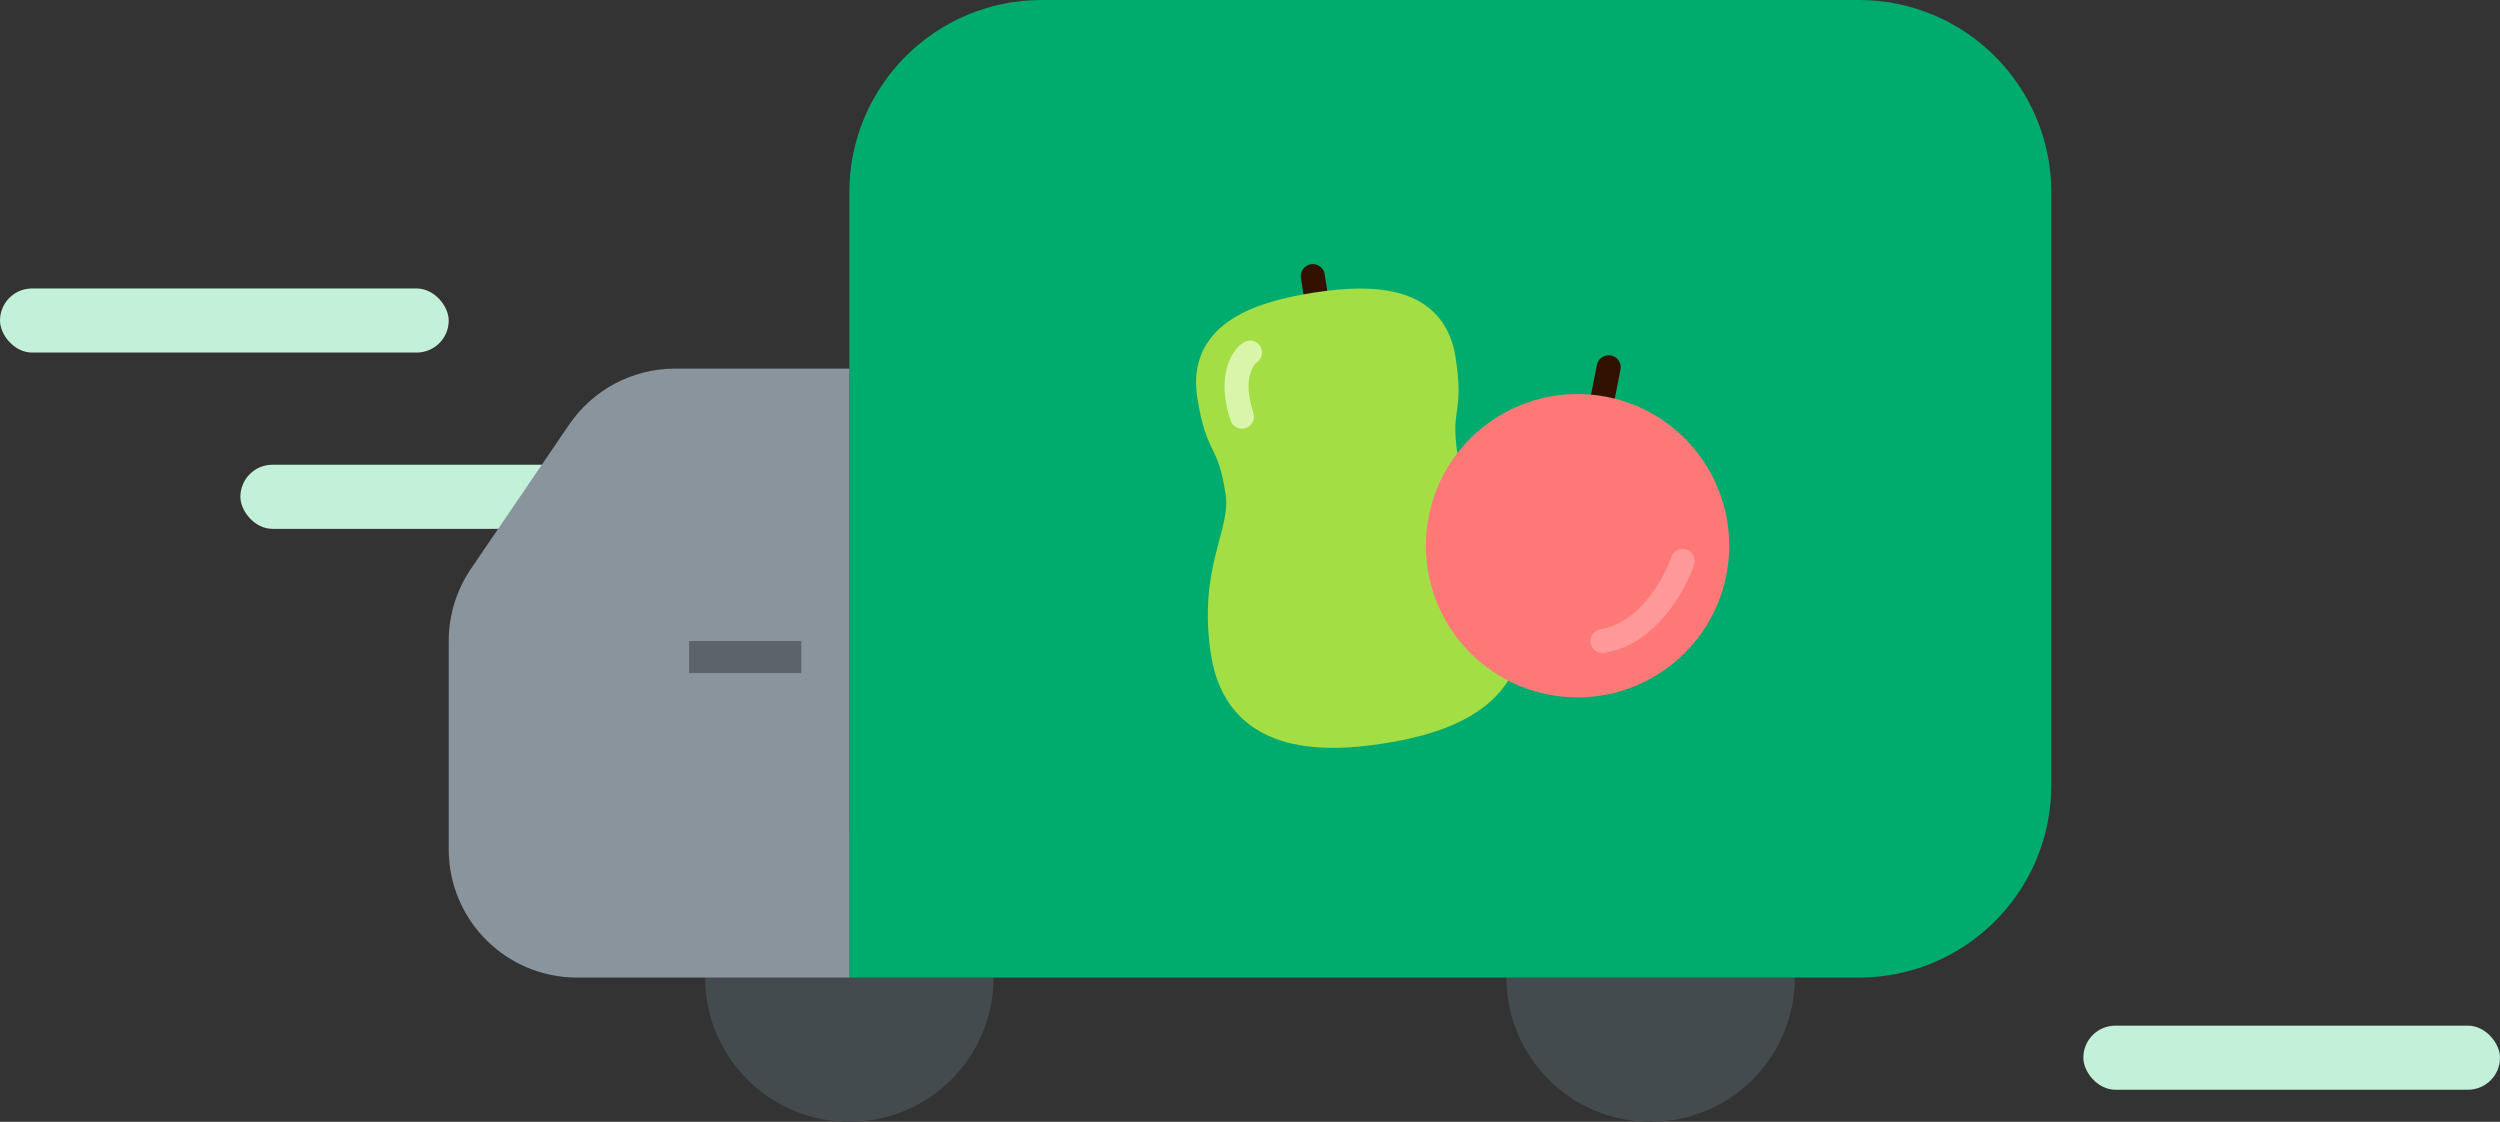
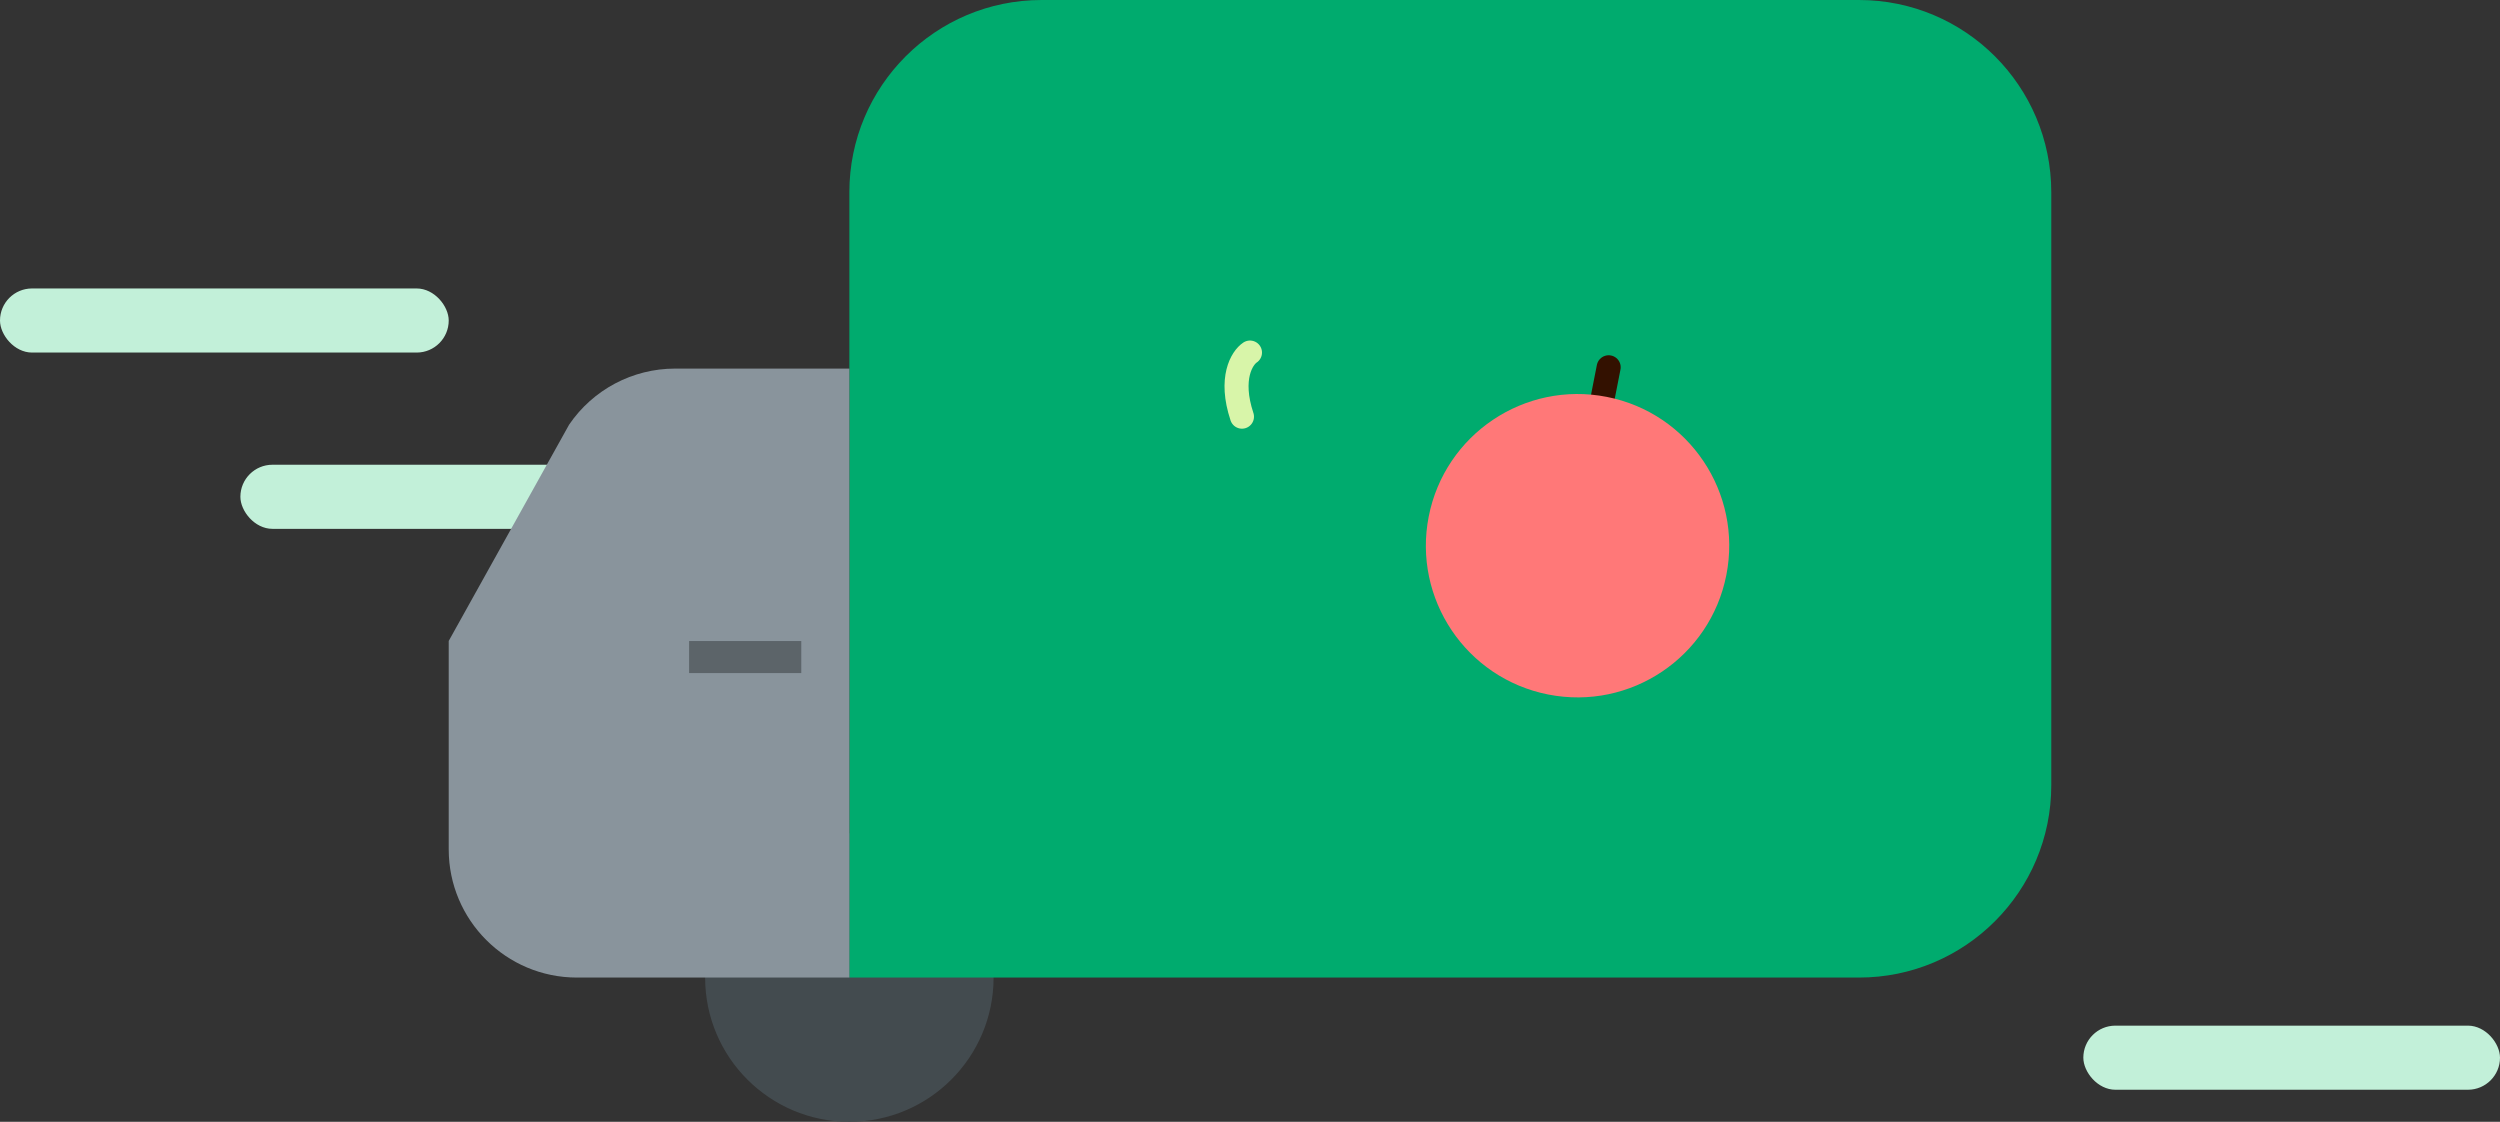
<svg xmlns="http://www.w3.org/2000/svg" width="156" height="70" viewBox="0 0 156 70" fill="none">
  <rect x="0" y="0" width="156" height="70" fill="#333333" stroke="none" />
  <g clip-path="url(#clip0_885_2145)">
    <rect x="15" y="29" width="30" height="4" rx="2" fill="#C2F0D9" />
    <circle cx="53" cy="61" r="9" fill="#434B4F" />
-     <circle cx="103" cy="61" r="9" fill="#434B4F" />
    <path d="M53 12C53 5.373 58.373 0 65 0H116C122.627 0 128 5.373 128 12V49C128 55.627 122.627 61 116 61H53V12Z" fill="#00AB6E" />
-     <path d="M28 39.995C28 38.389 28.484 36.819 29.388 35.492L35.514 26.497C37.004 24.309 39.48 23 42.126 23H53V61H36C31.582 61 28 57.418 28 53V39.995Z" fill="#89949C" />
-     <line x1="82.511" y1="21.022" x2="81.919" y2="17.23" stroke="#331100" stroke-width="1.5" stroke-linecap="round" />
-     <path fill-rule="evenodd" clip-rule="evenodd" d="M86.335 46.395C84.296 46.713 81.896 46.865 79.865 46.194C78.836 45.853 77.871 45.292 77.102 44.405C76.329 43.514 75.798 42.345 75.568 40.872C75.13 38.066 75.485 36.077 75.884 34.48C75.958 34.186 76.029 33.919 76.096 33.67C76.214 33.224 76.319 32.833 76.399 32.431C76.517 31.839 76.555 31.333 76.476 30.826C76.224 29.209 75.958 28.662 75.693 28.116L75.677 28.084C75.339 27.386 75.001 26.667 74.709 24.799C74.548 23.766 74.648 22.834 75.002 22.018C75.353 21.209 75.927 20.577 76.619 20.081C77.978 19.108 79.905 18.585 81.944 18.266C83.982 17.948 85.976 17.859 87.568 18.372C88.378 18.633 89.117 19.06 89.699 19.724C90.285 20.393 90.663 21.25 90.825 22.282C91.116 24.151 91.014 24.939 90.904 25.706L90.899 25.741C90.813 26.343 90.727 26.945 90.98 28.561C91.059 29.068 91.25 29.538 91.543 30.067C91.741 30.425 91.96 30.766 92.209 31.154C92.348 31.371 92.497 31.603 92.657 31.861C93.525 33.26 94.468 35.046 94.907 37.853C95.136 39.325 94.987 40.6 94.523 41.685C94.061 42.764 93.313 43.593 92.436 44.231C90.707 45.49 88.375 46.076 86.335 46.395Z" fill="#A3DE45" />
+     <path d="M28 39.995L35.514 26.497C37.004 24.309 39.48 23 42.126 23H53V61H36C31.582 61 28 57.418 28 53V39.995Z" fill="#89949C" />
    <line x1="99.828" y1="25.732" x2="100.381" y2="22.918" stroke="#331100" stroke-width="1.5" stroke-linecap="round" />
    <circle cx="98.439" cy="34.052" r="9.464" transform="rotate(11.125 98.439 34.052)" fill="#FF7878" />
-     <path d="M105 35C104.499 36.481 102.798 39.556 100 40" stroke="#FF9999" stroke-width="1.5" stroke-linecap="round" />
    <rect x="43" y="40" width="7" height="2" fill="#5C6469" />
    <rect y="18" width="28" height="4" rx="2" fill="#C2F0D9" />
    <rect x="130" y="64" width="26" height="4" rx="2" fill="#C2F0D9" />
    <path d="M77.999 22C77.499 22.333 76.7 23.6 77.499 26" stroke="#D8F5A9" stroke-width="1.5" stroke-linecap="round" />
  </g>
  <defs>
    <clipPath id="clip0_885_2145">
      <rect width="156" height="70" fill="white" />
    </clipPath>
  </defs>
</svg>